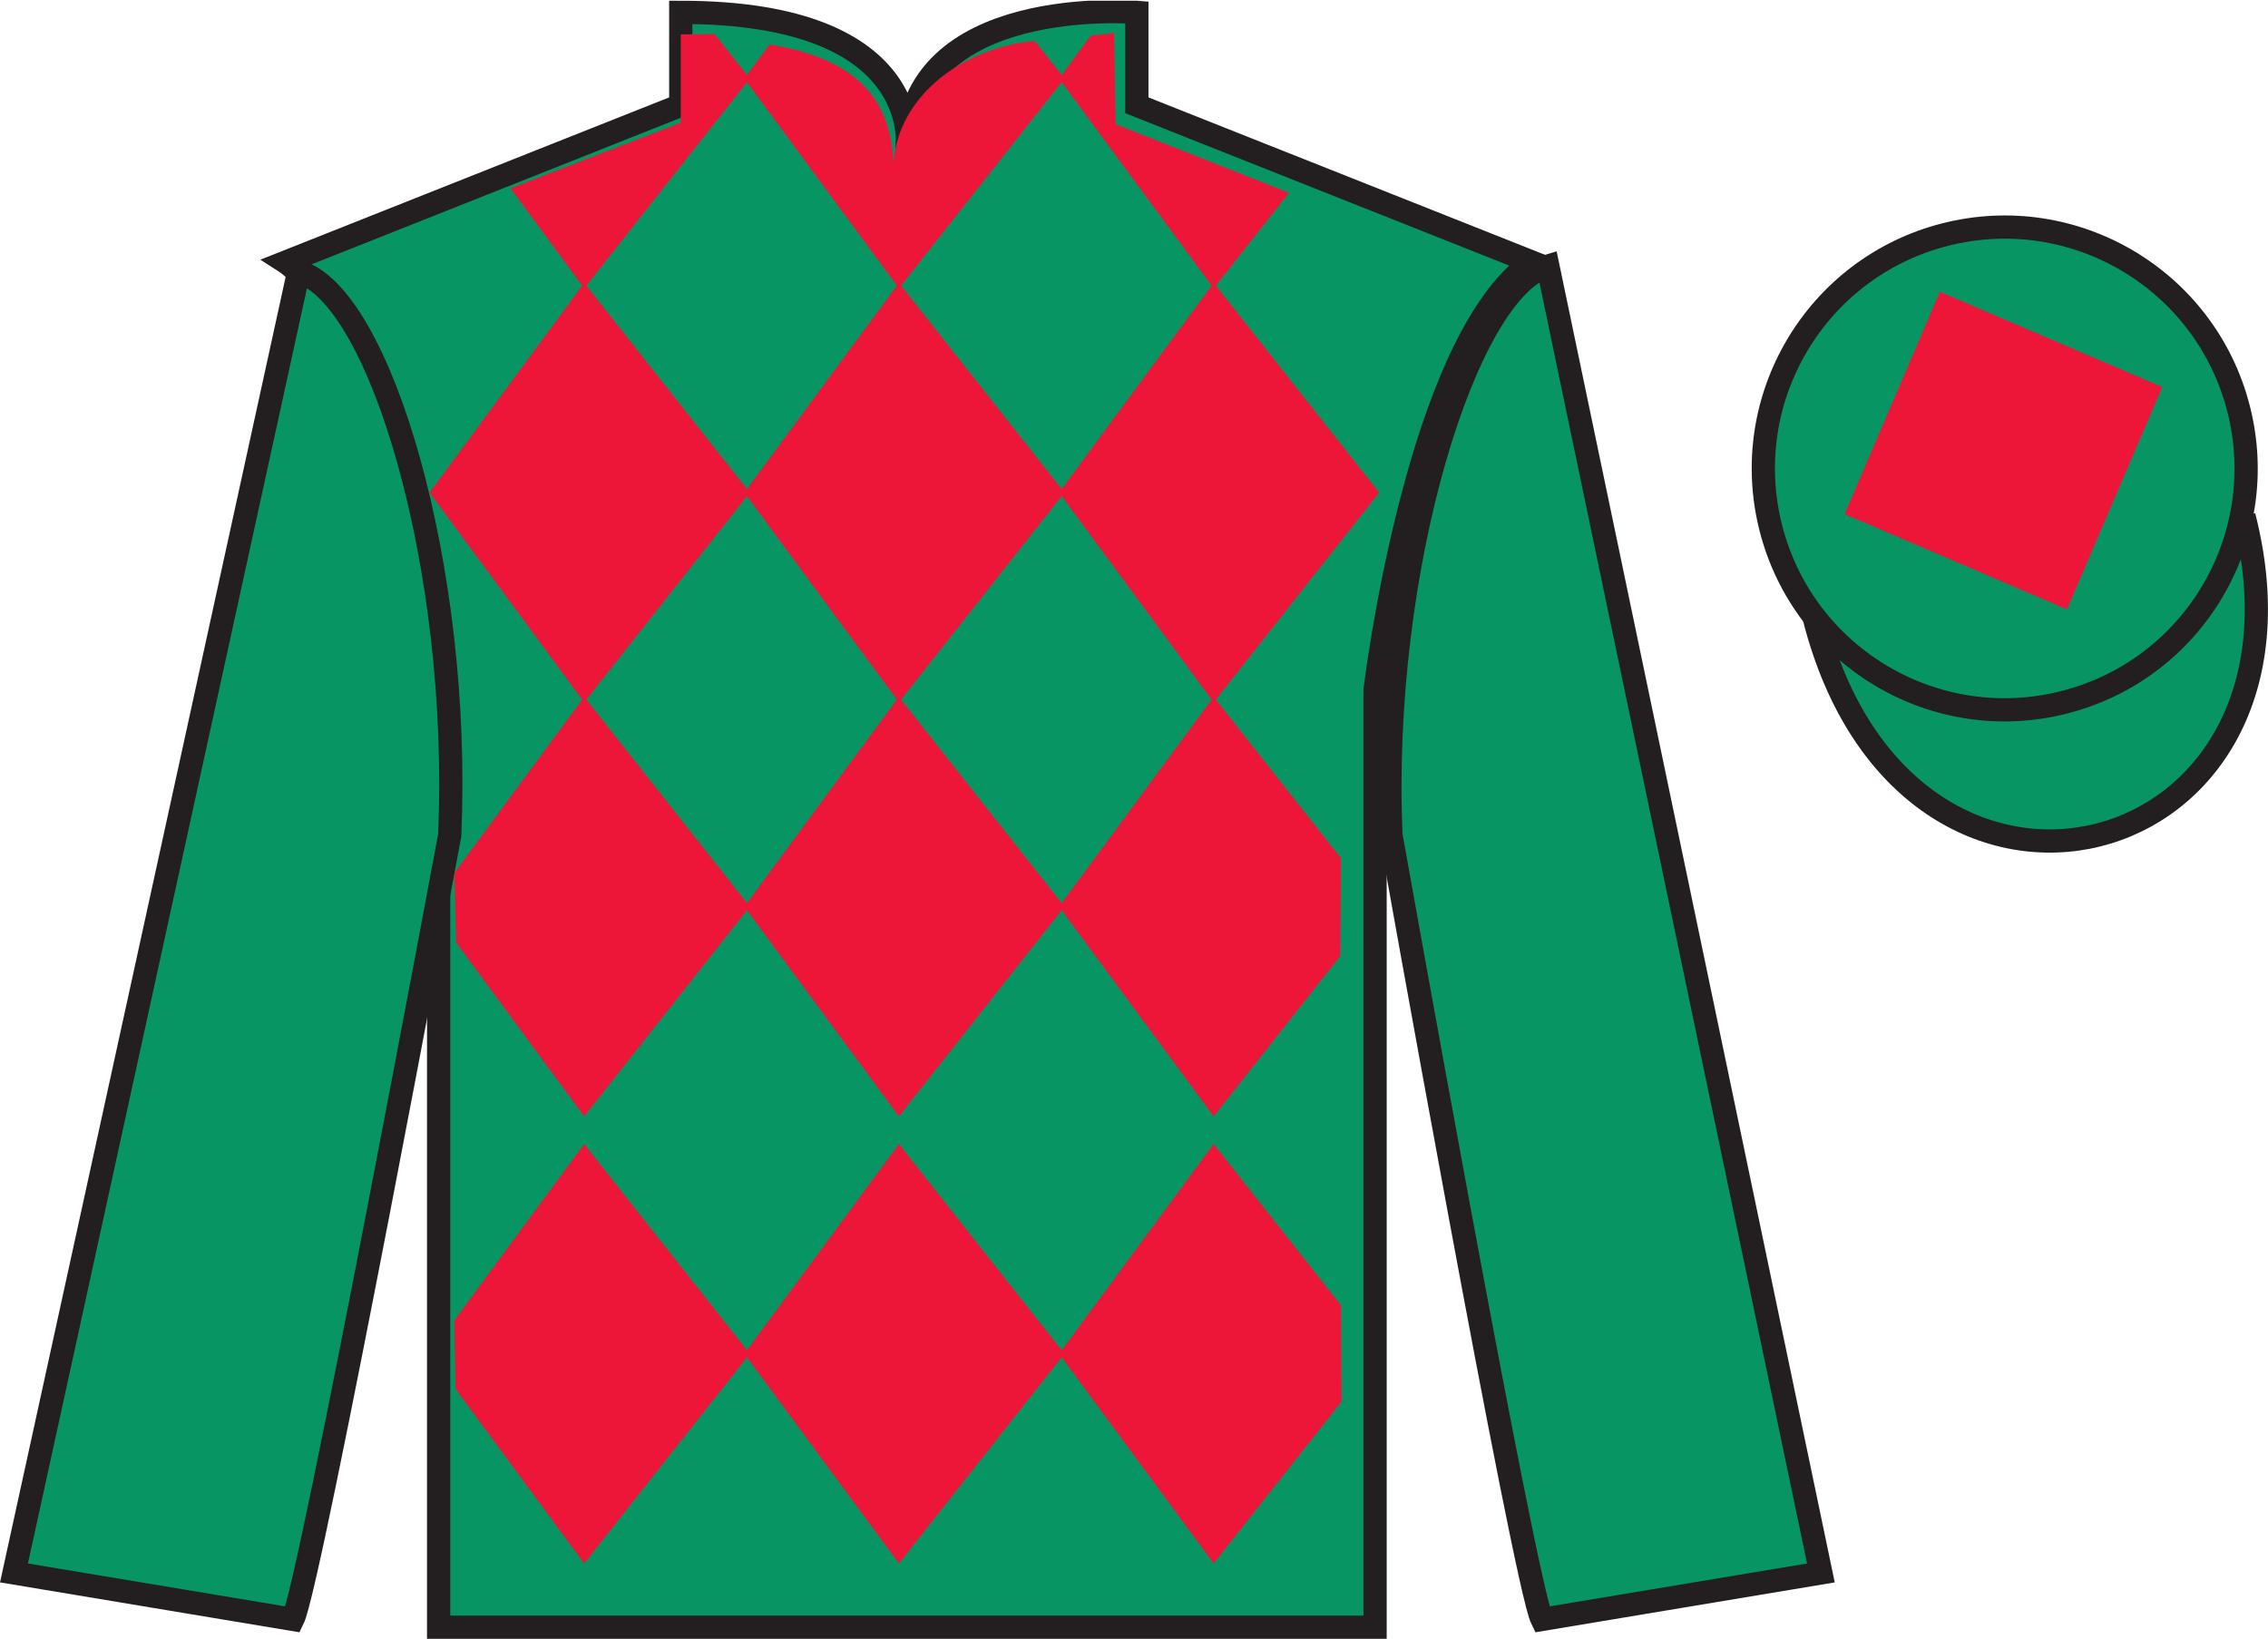
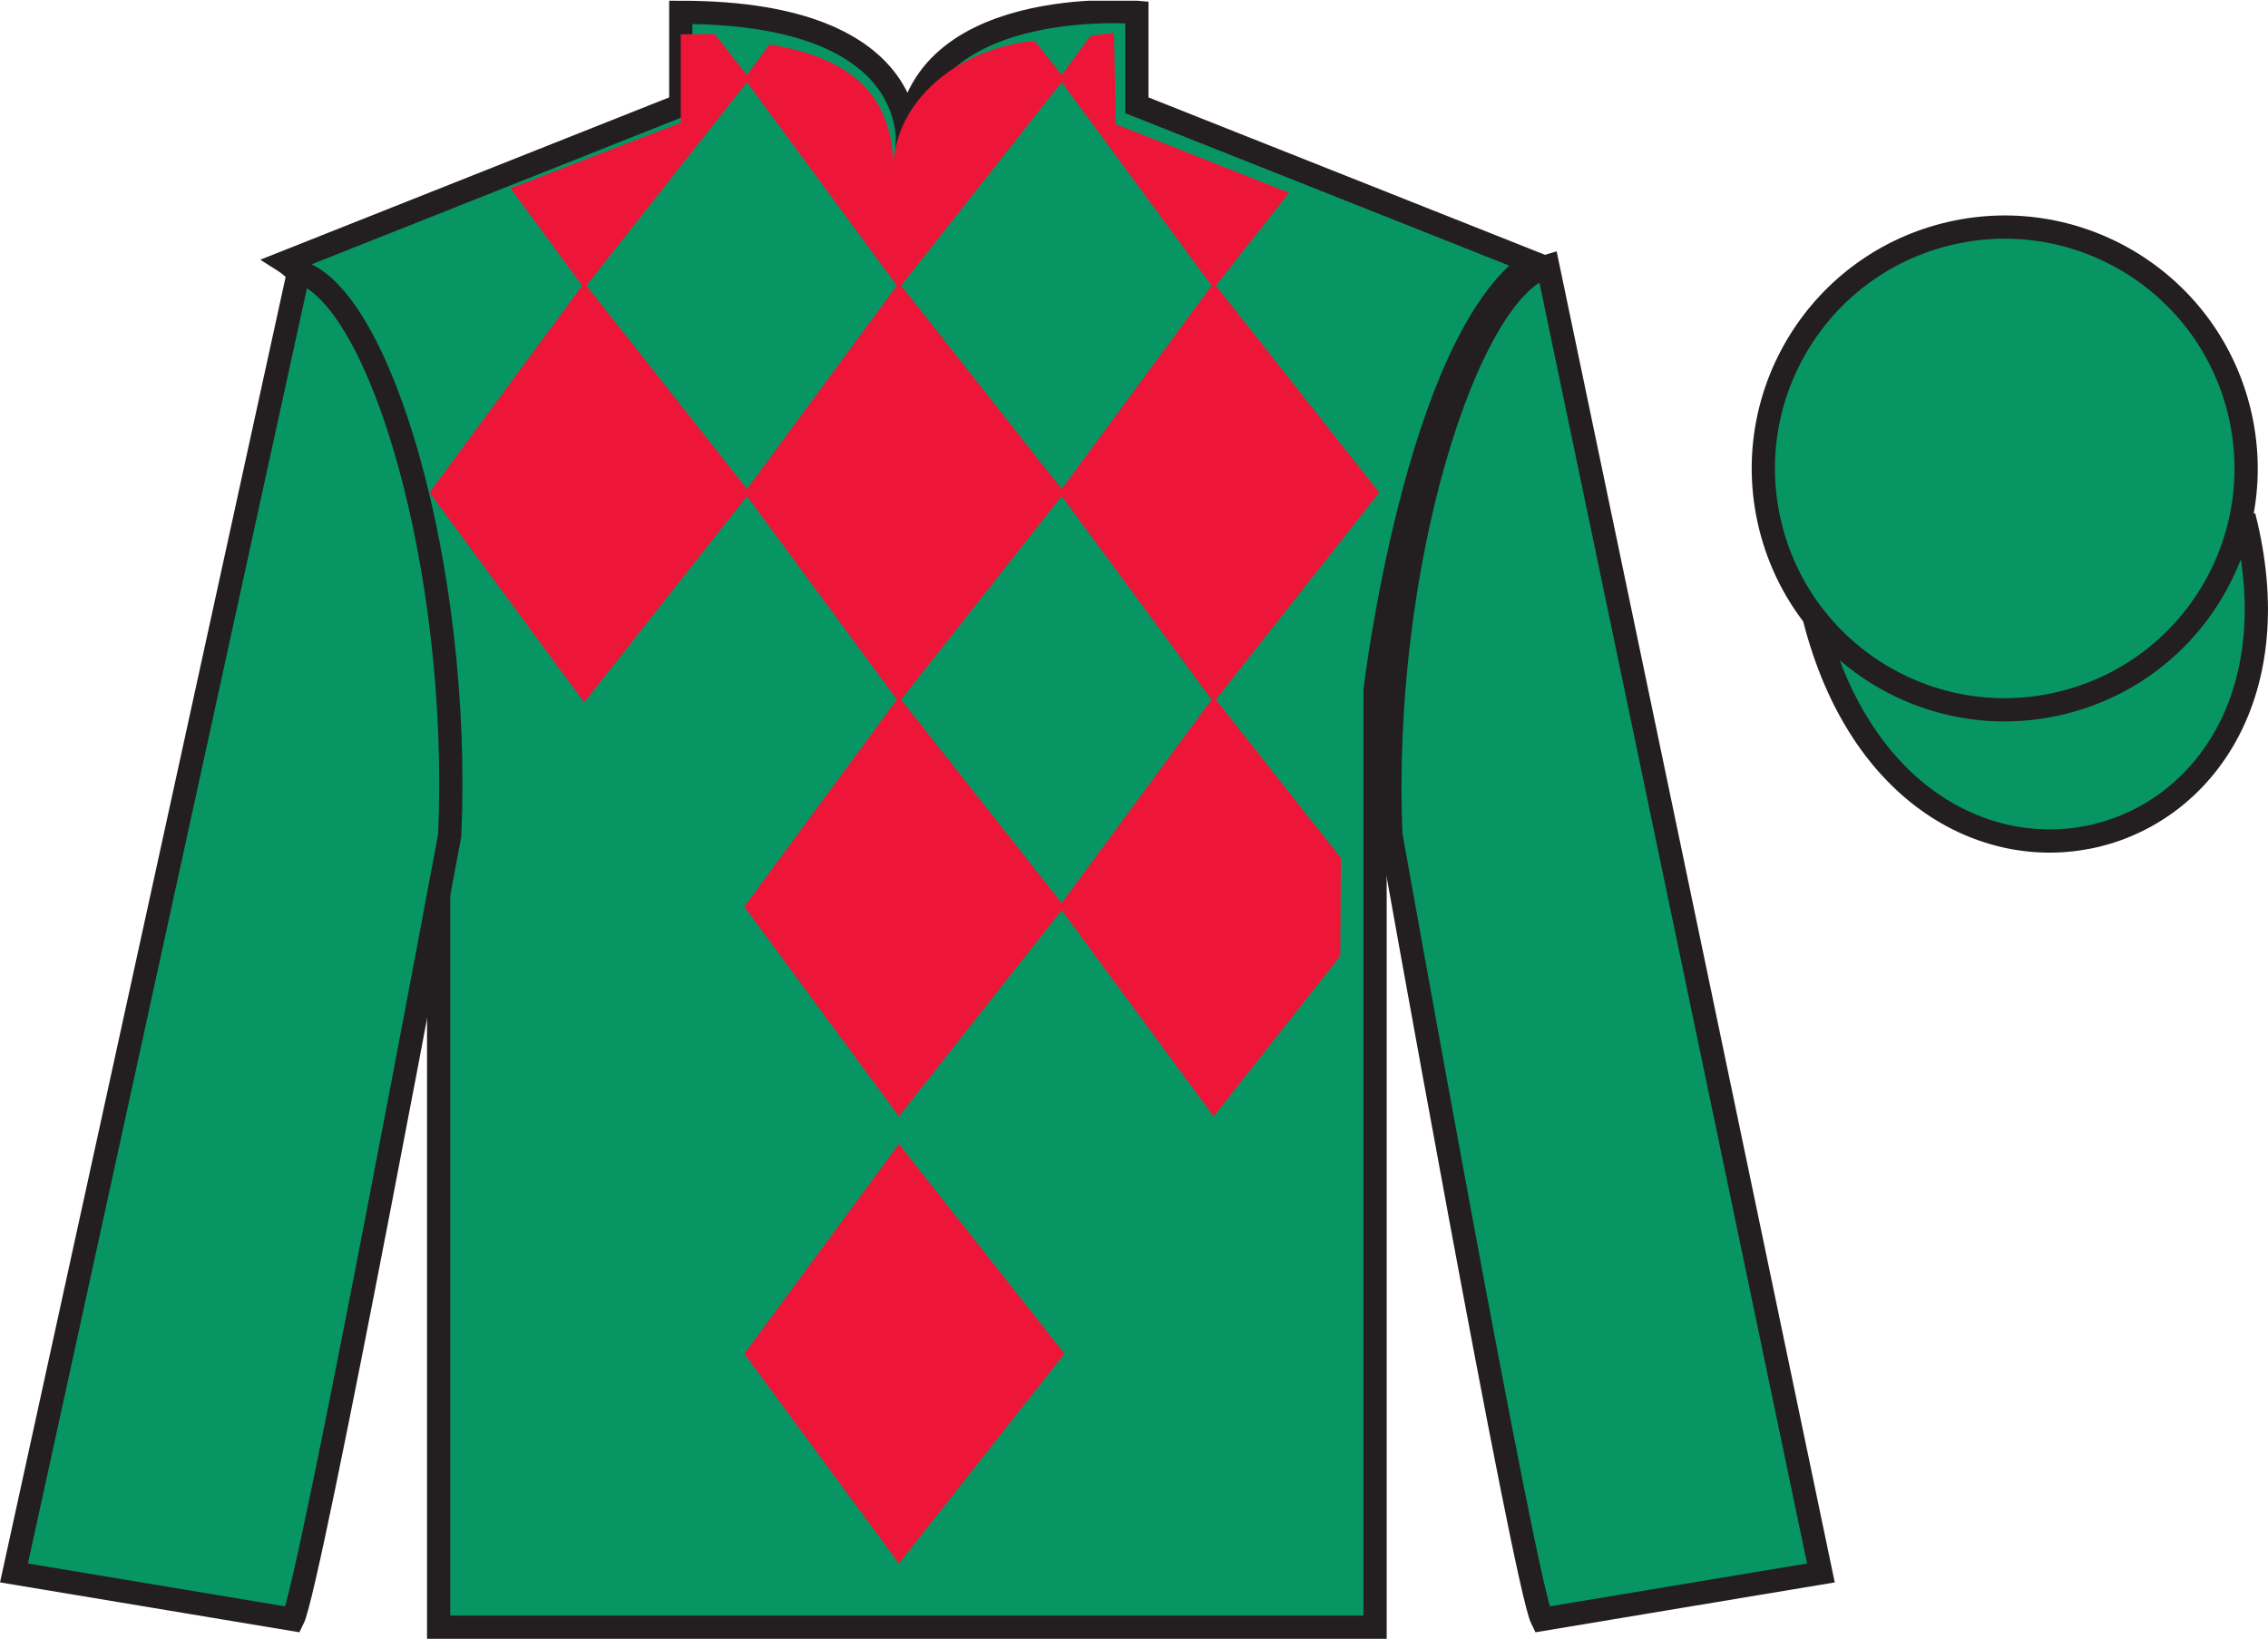
<svg xmlns="http://www.w3.org/2000/svg" width="97.59pt" height="70.53pt" viewBox="0 0 97.59 70.53" version="1.1">
  <defs>
    <clipPath id="clip1">
      <path d="M 0 70.531 L 97.59 70.531 L 97.59 0.031 L 0 0.031 L 0 70.531 Z M 0 70.531 " />
    </clipPath>
  </defs>
  <g id="surface0">
    <g clip-path="url(#clip1)" clip-rule="nonzero">
      <path style=" stroke:none;fill-rule:nonzero;fill:rgb(3.105%,58.819%,38.753%);fill-opacity:1;" d="M 12.293 11.281 C 12.293 11.281 17.375 14.531 18.875 29.863 C 18.875 29.863 18.875 44.863 18.875 70.031 L 59.168 70.031 L 59.168 29.695 C 59.168 29.695 60.961 14.695 65.918 11.281 L 48.918 4.531 L 48.918 0.531 C 48.918 0.531 39.027 -0.305 39.027 6.531 C 39.027 6.531 40.043 0.531 29.293 0.531 L 29.293 4.531 L 12.293 11.281 " />
      <path style="fill:none;stroke-width:10;stroke-linecap:butt;stroke-linejoin:miter;stroke:rgb(13.73%,12.16%,12.549%);stroke-opacity:1;stroke-miterlimit:4;" d="M 122.93 592.487 C 122.93 592.487 173.75 559.987 188.75 406.667 C 188.75 406.667 188.75 256.667 188.75 4.987 L 591.68 4.987 L 591.68 408.347 C 591.68 408.347 609.609 558.347 659.18 592.487 L 489.18 659.987 L 489.18 699.987 C 489.18 699.987 390.273 708.347 390.273 639.987 C 390.273 639.987 400.43 699.987 292.93 699.987 L 292.93 659.987 L 122.93 592.487 Z M 122.93 592.487 " transform="matrix(0.1,0,0,-0.1,0,70.53)" />
      <path style="fill-rule:nonzero;fill:rgb(3.105%,58.819%,38.753%);fill-opacity:1;stroke-width:10;stroke-linecap:butt;stroke-linejoin:miter;stroke:rgb(13.73%,12.16%,12.549%);stroke-opacity:1;stroke-miterlimit:4;" d="M 780.703 439.245 C 820.391 283.62 1004.336 331.198 965.547 483.191 " transform="matrix(0.1,0,0,-0.1,0,70.53)" />
      <path style=" stroke:none;fill-rule:nonzero;fill:rgb(92.863%,8.783%,22.277%);fill-opacity:1;" d="M 44.523 1.758 L 45.805 3.383 L 38.68 12.41 L 32.027 3.383 L 33.113 1.91 C 36.602 2.492 38.324 4.035 38.441 7.004 C 38.68 4.035 41.52 2.035 44.523 1.758 " />
      <path style=" stroke:none;fill-rule:nonzero;fill:rgb(92.863%,8.783%,22.277%);fill-opacity:1;" d="M 25.137 12.172 L 18.484 21.199 L 25.137 30.227 L 32.266 21.199 L 25.137 12.172 " />
      <path style=" stroke:none;fill-rule:nonzero;fill:rgb(92.863%,8.783%,22.277%);fill-opacity:1;" d="M 38.68 12.172 L 32.027 21.199 L 38.68 30.227 L 45.805 21.199 L 38.68 12.172 " />
      <path style=" stroke:none;fill-rule:nonzero;fill:rgb(92.863%,8.783%,22.277%);fill-opacity:1;" d="M 52.223 12.172 L 45.57 21.199 L 52.223 30.227 L 59.348 21.199 L 52.223 12.172 " />
-       <path style=" stroke:none;fill-rule:nonzero;fill:rgb(92.863%,8.783%,22.277%);fill-opacity:1;" d="M 25.137 29.988 L 19.543 37.582 L 19.629 40.566 L 25.137 48.047 L 32.266 39.02 L 25.137 29.988 " />
      <path style=" stroke:none;fill-rule:nonzero;fill:rgb(92.863%,8.783%,22.277%);fill-opacity:1;" d="M 38.68 29.988 L 32.027 39.02 L 38.68 48.047 L 45.805 39.02 L 38.68 29.988 " />
      <path style=" stroke:none;fill-rule:nonzero;fill:rgb(92.863%,8.783%,22.277%);fill-opacity:1;" d="M 57.699 36.93 L 52.223 29.988 L 45.57 39.02 L 52.223 48.047 L 57.672 41.145 L 57.699 36.93 " />
-       <path style=" stroke:none;fill-rule:nonzero;fill:rgb(92.863%,8.783%,22.277%);fill-opacity:1;" d="M 25.137 49.234 L 19.543 56.828 L 19.598 59.773 L 25.137 67.289 L 32.266 58.262 L 25.137 49.234 " />
      <path style=" stroke:none;fill-rule:nonzero;fill:rgb(92.863%,8.783%,22.277%);fill-opacity:1;" d="M 38.68 49.234 L 32.027 58.262 L 38.68 67.289 L 45.805 58.262 L 38.68 49.234 " />
-       <path style=" stroke:none;fill-rule:nonzero;fill:rgb(92.863%,8.783%,22.277%);fill-opacity:1;" d="M 57.699 56.172 L 52.223 49.234 L 45.57 58.262 L 52.223 67.289 L 57.723 60.324 L 57.699 56.172 " />
      <path style=" stroke:none;fill-rule:nonzero;fill:rgb(92.863%,8.783%,22.277%);fill-opacity:1;" d="M 30.746 1.461 L 29.293 1.48 L 29.293 5.281 L 21.969 8.105 L 25.137 12.41 L 32.266 3.383 L 30.746 1.461 " />
      <path style=" stroke:none;fill-rule:nonzero;fill:rgb(92.863%,8.783%,22.277%);fill-opacity:1;" d="M 48.004 5.344 L 47.938 1.418 L 46.93 1.535 L 45.57 3.383 L 52.223 12.41 L 55.469 8.297 L 48.004 5.344 " />
      <path style=" stroke:none;fill-rule:nonzero;fill:rgb(3.105%,58.819%,38.753%);fill-opacity:1;" d="M 12.602 69.695 C 13.352 68.195 19.352 35.945 19.352 35.945 C 19.852 24.445 16.352 12.695 12.852 11.695 L 0.602 67.695 L 12.602 69.695 " />
      <path style="fill:none;stroke-width:10;stroke-linecap:butt;stroke-linejoin:miter;stroke:rgb(13.73%,12.16%,12.549%);stroke-opacity:1;stroke-miterlimit:4;" d="M 126.016 8.347 C 133.516 23.347 193.516 345.847 193.516 345.847 C 198.516 460.847 163.516 578.347 128.516 588.347 L 6.016 28.347 L 126.016 8.347 Z M 126.016 8.347 " transform="matrix(0.1,0,0,-0.1,0,70.53)" />
      <path style=" stroke:none;fill-rule:nonzero;fill:rgb(3.105%,58.819%,38.753%);fill-opacity:1;" d="M 78.352 67.695 L 66.602 11.445 C 63.102 12.445 59.352 24.445 59.852 35.945 C 59.852 35.945 65.602 68.195 66.352 69.695 L 78.352 67.695 " />
      <path style="fill:none;stroke-width:10;stroke-linecap:butt;stroke-linejoin:miter;stroke:rgb(13.73%,12.16%,12.549%);stroke-opacity:1;stroke-miterlimit:4;" d="M 783.516 28.347 L 666.016 590.847 C 631.016 580.847 593.516 460.847 598.516 345.847 C 598.516 345.847 656.016 23.347 663.516 8.347 L 783.516 28.347 Z M 783.516 28.347 " transform="matrix(0.1,0,0,-0.1,0,70.53)" />
      <path style=" stroke:none;fill-rule:nonzero;fill:rgb(3.105%,58.819%,38.753%);fill-opacity:1;" d="M 88.828 30.223 C 94.387 28.805 97.742 23.152 96.324 17.594 C 94.906 12.035 89.25 8.68 83.691 10.098 C 78.137 11.516 74.781 17.172 76.199 22.73 C 77.617 28.285 83.27 31.645 88.828 30.223 " />
      <path style="fill:none;stroke-width:10;stroke-linecap:butt;stroke-linejoin:miter;stroke:rgb(13.73%,12.16%,12.549%);stroke-opacity:1;stroke-miterlimit:4;" d="M 888.281 403.073 C 943.867 417.253 977.422 473.777 963.242 529.362 C 949.062 584.948 892.5 618.503 836.914 604.323 C 781.367 590.144 747.812 533.581 761.992 477.995 C 776.172 422.448 832.695 388.855 888.281 403.073 Z M 888.281 403.073 " transform="matrix(0.1,0,0,-0.1,0,70.53)" />
-       <path style=" stroke:none;fill-rule:nonzero;fill:rgb(92.863%,8.783%,22.277%);fill-opacity:1;" d="M 88.941 26.227 L 93.043 16.656 L 83.473 12.555 L 79.371 22.125 L 88.941 26.227 " />
    </g>
  </g>
</svg>